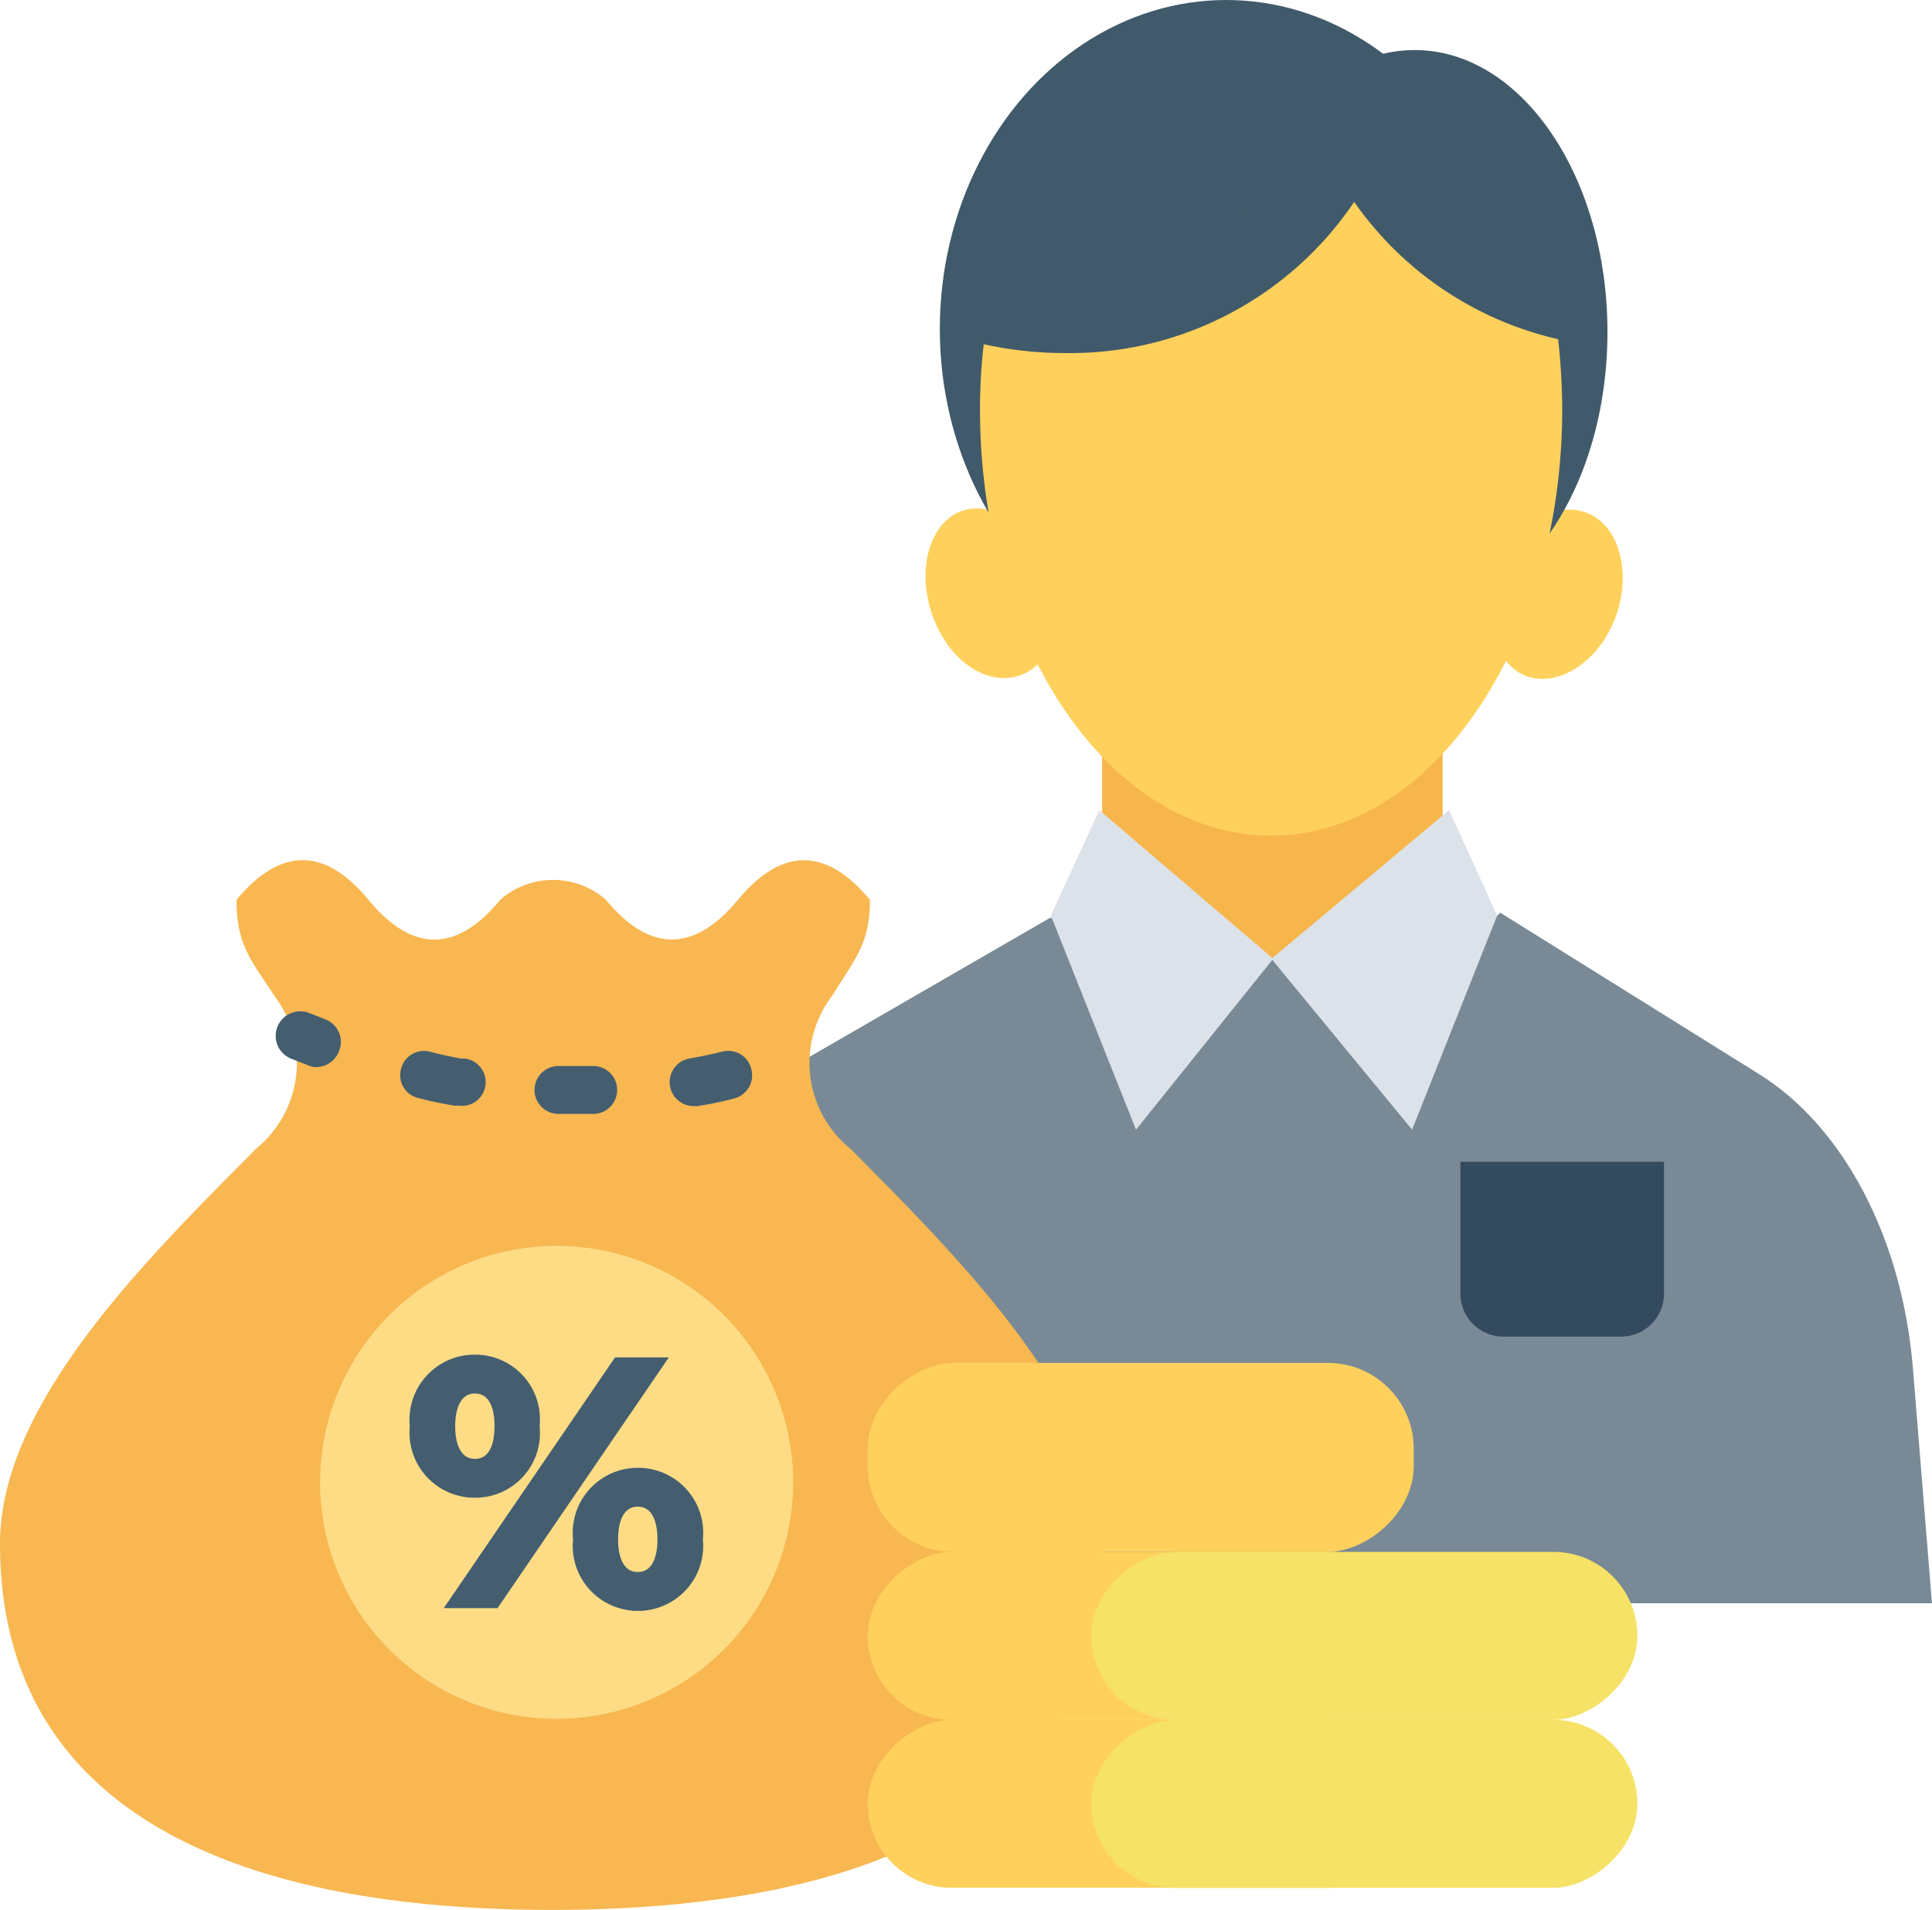
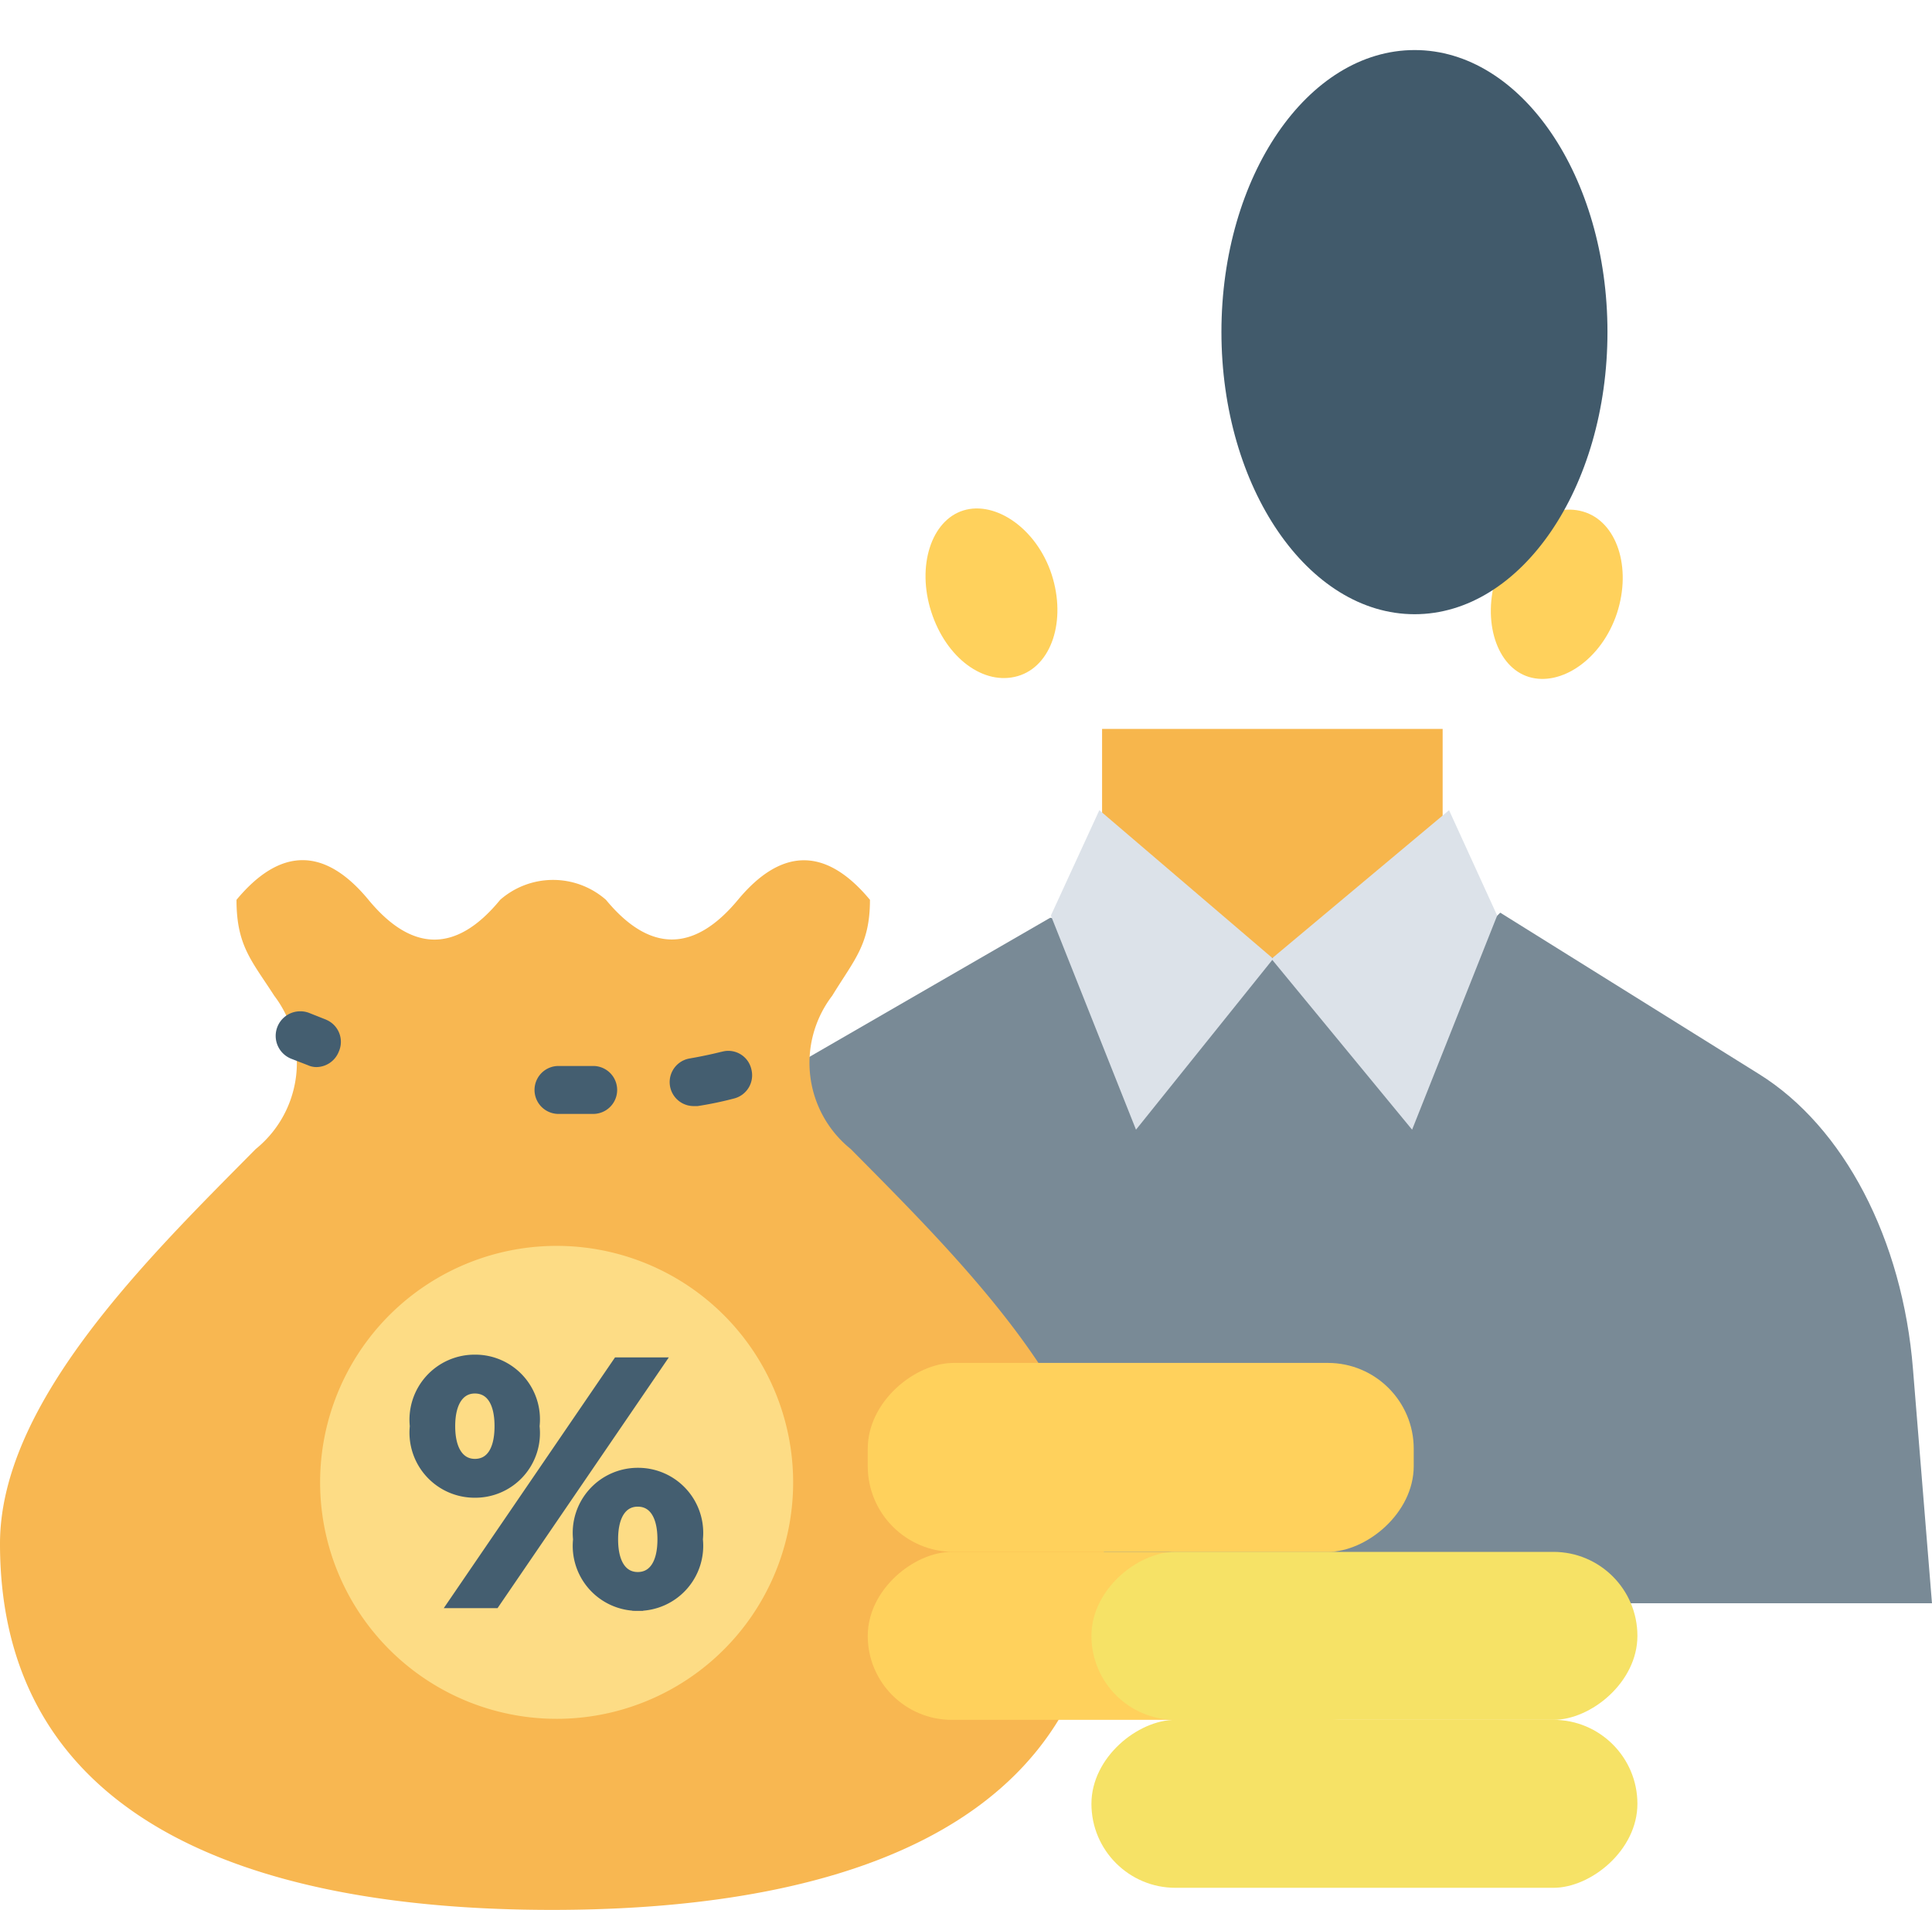
<svg xmlns="http://www.w3.org/2000/svg" width="90" height="88.988" viewBox="0 0 90 88.988">
  <g id="Group_120033" data-name="Group 120033" transform="translate(-11127 -1889)">
    <g id="Group_120032" data-name="Group 120032" transform="translate(11154.731 1889)">
      <rect id="Rectangle_17632" data-name="Rectangle 17632" width="14.698" height="13.072" transform="translate(24.152 49.052)" fill="#ced6e0" />
      <path id="Path_15531" data-name="Path 15531" d="M819.86,127.89v4.088a18.05,18.05,0,0,0,7.893,7.141,19.113,19.113,0,0,0,7.972-7.141V127.89Z" transform="translate(-796.252 -93.928)" fill="#f7b64c" />
      <path id="Union_8" data-name="Union 8" d="M48.949,32.177H0l.944-10.91C1.461,15.21,4.378,9.973,8.6,7.513L21.192.237,31.666,2.12,41.84.312,42.157,0,54.2,7.513c3.963,2.46,6.7,7.7,7.183,13.754l.885,10.91Z" transform="translate(0 42.524)" fill="#798a96" />
      <path id="Path_15538" data-name="Path 15538" d="M820.744,123.127c.694,2.147,0,4.278-1.579,4.736s-3.331-.837-4.026-2.984,0-4.278,1.5-4.736S820.049,121,820.744,123.127Z" transform="translate(-799.485 -96.362)" fill="#ffd15c" />
      <path id="Path_15539" data-name="Path 15539" d="M836.893,124.91c.695-2.131,0-4.278-1.579-4.736s-3.331.837-4.026,2.968,0,4.278,1.5,4.736S836.183,127.057,836.893,124.91Z" transform="translate(-789.3 -96.338)" fill="#ffd15c" />
-       <ellipse id="Ellipse_613" data-name="Ellipse 613" cx="13.34" cy="15.329" rx="13.34" ry="15.329" transform="translate(16.049 0)" fill="#415a6b" />
      <path id="Path_15540" data-name="Path 15540" d="M841.231,121.7c0,7.262-4.026,13.151-8.983,13.151s-9-5.889-9-13.151,4.026-13.135,9-13.135S841.231,114.459,841.231,121.7Z" transform="translate(-794.08 -106.233)" fill="#415a6b" />
-       <path id="Path_15541" data-name="Path 15541" d="M833.749,113.05a15.96,15.96,0,0,1-13.513,7.041,17.638,17.638,0,0,1-3.742-.41,26.755,26.755,0,0,0-.174,3c0,11.051,6.078,19.892,13.561,19.892s13.561-8.9,13.561-19.892a31.163,31.163,0,0,0-.19-3.236,15.914,15.914,0,0,1-9.5-6.394Z" transform="translate(-798.399 -103.641)" fill="#ffd15c" />
      <path id="Path_15532" data-name="Path 15532" d="M38.519,23.09l-8.274,6.927,6.553,7.96L40.761,28Z" transform="translate(1.252 14.658)" fill="#dce2e9" />
      <path id="Path_15535" data-name="Path 15535" d="M26.368,23.09l8.1,6.923-6.393,7.964L24.11,28Z" transform="translate(-2.887 14.658)" fill="#dce2e9" />
-       <path id="Rectangle_17699" data-name="Rectangle 17699" d="M0,0H9.483a0,0,0,0,1,0,0V6.147a2,2,0,0,1-2,2H2a2,2,0,0,1-2-2V0A0,0,0,0,1,0,0Z" transform="translate(40.302 54.129)" fill="#344a5e" />
    </g>
    <g id="Group_120037" data-name="Group 120037" transform="translate(11127 1929.077)">
      <g id="Group_120034" data-name="Group 120034">
        <path id="Path_15428" data-name="Path 15428" d="M812.353,219.89a5.152,5.152,0,0,1-.864-7.146c1.027-1.682,1.757-2.382,1.757-4.467-2.04-2.457-4.109-2.457-6.149,0s-4.109,2.471-6.149,0a3.737,3.737,0,0,0-4.928,0c-2.025,2.471-4.094,2.471-6.134,0s-4.109-2.457-6.149,0c0,2.144.715,2.844,1.757,4.467a5.166,5.166,0,0,1-.863,7.146c-4.943,5-11.911,11.777-11.911,18.387,0,12.774,11.509,17.062,25.713,17.062h0c14.2,0,25.713-4.288,25.713-17.062C824.2,231.667,817.3,224.892,812.353,219.89Z" transform="translate(-772.72 -206.429)" fill="#f8b751" />
        <path id="Path_15429" data-name="Path 15429" d="M804.675,230.768a11.018,11.018,0,1,1-3.232-7.8A11.033,11.033,0,0,1,804.675,230.768Z" transform="translate(-767.727 -201.774)" fill="#fddc85" />
        <path id="Path_15431" data-name="Path 15431" d="M791.5,213.88h-1.653a1.117,1.117,0,0,0,0,2.233h1.682a1.117,1.117,0,0,0,0-2.233Z" transform="translate(-763.863 -204.29)" fill="#445e70" />
-         <path id="Path_15432" data-name="Path 15432" d="M787.607,213.79c-.536-.1-1.042-.208-1.489-.328a1.1,1.1,0,0,0-1.355.8,1.086,1.086,0,0,0,.8,1.355,16.4,16.4,0,0,0,1.7.357h.193a1.105,1.105,0,1,0,.179-2.2Z" transform="translate(-766.08 -204.536)" fill="#445e70" />
        <path id="Path_15433" data-name="Path 15433" d="M795.226,213.465q-.715.179-1.489.313a1.117,1.117,0,0,0,.178,2.218h.194a16.63,16.63,0,0,0,1.712-.357,1.116,1.116,0,0,0,.789-1.37,1.1,1.1,0,0,0-1.385-.8Z" transform="translate(-761.612 -204.538)" fill="#445e70" />
        <path id="Path_15434" data-name="Path 15434" d="M783.708,212.632l-.789-.313a1.146,1.146,0,1,0-.849,2.129l.774.3a.982.982,0,0,0,.4.089,1.132,1.132,0,0,0,1.042-.715,1.117,1.117,0,0,0-.581-1.489Z" transform="translate(-768.506 -205.196)" fill="#445e70" />
        <path id="Path_15686" data-name="Path 15686" d="M3.428-10.825a2.762,2.762,0,0,0,2.764-3.083,2.762,2.762,0,0,0-2.764-3.083,2.782,2.782,0,0,0-2.78,3.083A2.782,2.782,0,0,0,3.428-10.825ZM2.453-5.681h1.9l7.637-11.183h-1.9Zm.975-6.454c-.687,0-1.166-.591-1.166-1.773s.479-1.773,1.166-1.773c.7,0,1.166.575,1.166,1.773S4.131-12.135,3.428-12.135Zm7.589,6.582A2.782,2.782,0,0,0,13.8-8.636a2.782,2.782,0,0,0-2.78-3.083A2.779,2.779,0,0,0,8.253-8.636,2.779,2.779,0,0,0,11.017-5.553Zm0-1.31c-.687,0-1.166-.575-1.166-1.773s.479-1.773,1.166-1.773c.7,0,1.166.591,1.166,1.773S11.72-6.863,11.017-6.863Z" transform="translate(18.693 40.281)" fill="#445e70" stroke="#445e70" stroke-width="0.5" />
      </g>
      <g id="Group_120035" data-name="Group 120035" transform="translate(40.423 23.425)">
        <rect id="Rectangle_17724" data-name="Rectangle 17724" width="7.826" height="25.434" rx="3.913" transform="translate(25.434 8.804) rotate(90)" fill="#ffd15c" />
        <rect id="Rectangle_17725" data-name="Rectangle 17725" width="8.804" height="25.434" rx="4" transform="translate(25.434) rotate(90)" fill="#ffd15c" />
-         <rect id="Rectangle_17723" data-name="Rectangle 17723" width="7.826" height="25.434" rx="3.913" transform="translate(25.434 16.63) rotate(90)" fill="#ffd15c" />
      </g>
      <g id="Group_120036" data-name="Group 120036" transform="translate(50.843 32.229)">
        <rect id="Rectangle_17721" data-name="Rectangle 17721" width="7.826" height="25.434" rx="3.913" transform="translate(25.434) rotate(90)" fill="#f6e266" />
        <rect id="Rectangle_17722" data-name="Rectangle 17722" width="7.826" height="25.434" rx="3.913" transform="translate(25.434 7.826) rotate(90)" fill="#f6e266" />
      </g>
    </g>
  </g>
</svg>